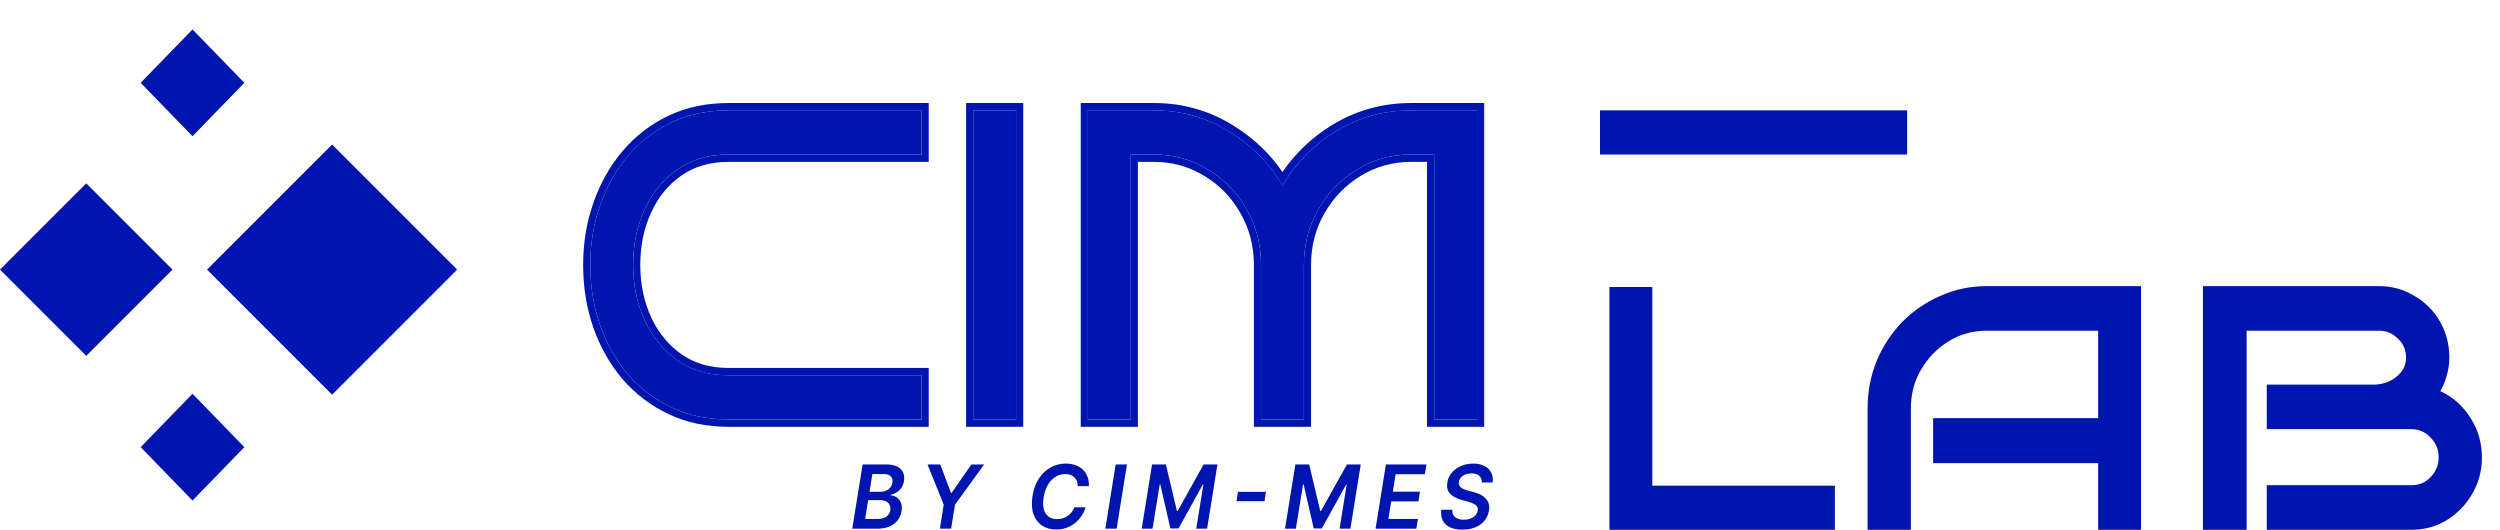
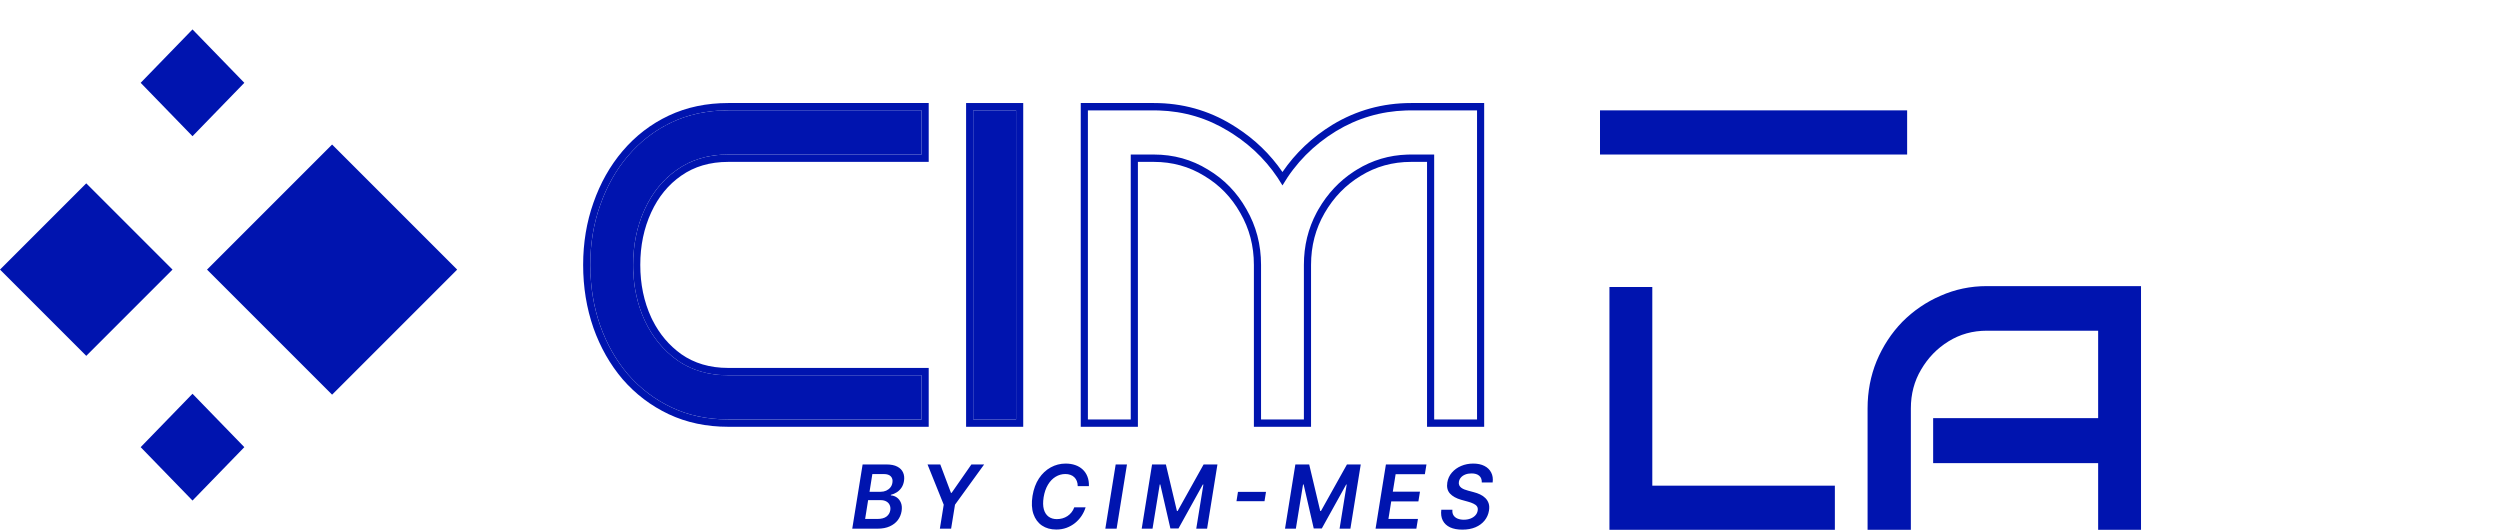
<svg xmlns="http://www.w3.org/2000/svg" width="151" height="32" viewBox="0 0 151 32" fill="none">
-   <path d="M78.755 25.333H76.167V15.999C76.167 14.773 75.873 13.653 75.287 12.639C74.717 11.626 73.941 10.826 72.957 10.239C71.973 9.635 70.886 9.333 69.695 9.333H68.298V25.333H65.709V6.666H69.695C71.335 6.666 72.836 7.084 74.2 7.919C75.58 8.755 76.667 9.848 77.461 11.199C78.255 9.848 79.334 8.755 80.697 7.919C82.077 7.084 83.587 6.666 85.227 6.666H89.213V25.333H86.625V9.333H85.227C84.036 9.333 82.949 9.635 81.965 10.239C80.999 10.826 80.222 11.626 79.635 12.639C79.049 13.653 78.755 14.773 78.755 15.999V25.333Z" fill="#0014AF" />
  <path d="M61.371 25.333H58.782V6.666H61.371V25.333Z" fill="#0014AF" />
  <path d="M55.663 25.333H43.989C42.729 25.333 41.59 25.093 40.572 24.613C39.553 24.133 38.673 23.466 37.931 22.613C37.206 21.759 36.646 20.773 36.249 19.653C35.852 18.515 35.653 17.297 35.653 15.999C35.653 14.719 35.852 13.519 36.249 12.399C36.646 11.262 37.206 10.266 37.931 9.413C38.673 8.542 39.553 7.866 40.572 7.386C41.59 6.906 42.729 6.666 43.989 6.666H55.663V9.333H43.989C42.798 9.333 41.771 9.635 40.908 10.239C40.062 10.826 39.407 11.626 38.941 12.639C38.475 13.653 38.242 14.773 38.242 15.999C38.242 17.226 38.475 18.346 38.941 19.359C39.407 20.355 40.062 21.155 40.908 21.759C41.771 22.364 42.798 22.666 43.989 22.666H55.663V25.333Z" fill="#0014AF" />
  <path d="M78.755 16C78.755 14.85 79.013 13.794 79.529 12.832L79.635 12.641C80.186 11.691 80.902 10.928 81.786 10.353L81.965 10.241C82.887 9.674 83.9 9.373 85.005 9.337L85.227 9.334H86.624V25.334H89.213V6.667H85.227V6.223H89.644V25.778H86.193V9.778H85.227C84.111 9.778 83.1 10.06 82.186 10.622L82.184 10.623C81.281 11.171 80.556 11.917 80.006 12.868C79.46 13.81 79.187 14.851 79.187 16V25.778H75.735V16C75.735 14.851 75.461 13.81 74.916 12.868L74.913 12.863V12.863C74.381 11.917 73.659 11.173 72.741 10.625L72.736 10.622C71.822 10.06 70.811 9.778 69.695 9.778H68.729V25.778H65.277V6.223H69.695V6.667H65.709V25.334H68.297V9.334H69.695C70.886 9.334 71.973 9.636 72.957 10.241C73.94 10.827 74.717 11.627 75.287 12.641C75.873 13.654 76.167 14.774 76.167 16V25.334H78.755V16ZM85.227 6.667L84.921 6.672C83.399 6.721 81.991 7.137 80.697 7.921C79.333 8.756 78.255 9.849 77.461 11.2C76.717 9.934 75.715 8.894 74.455 8.08L74.199 7.921C72.921 7.137 71.522 6.721 70.001 6.672L69.695 6.667V6.223C71.409 6.223 72.986 6.66 74.418 7.537L74.684 7.704C75.802 8.426 76.728 9.322 77.461 10.39C78.248 9.239 79.254 8.288 80.476 7.539L80.478 7.537C81.927 6.661 83.512 6.223 85.227 6.223V6.667Z" fill="#0014AF" />
  <path d="M61.372 6.667H58.783V25.334H61.372V6.667ZM61.803 25.778H58.352V6.223H61.803V25.778Z" fill="#0014AF" />
  <path d="M35.222 16C35.222 14.672 35.428 13.42 35.843 12.248C36.257 11.062 36.844 10.018 37.606 9.121L37.607 9.121C38.389 8.203 39.318 7.489 40.392 6.983C41.473 6.473 42.675 6.223 43.988 6.223V6.667L43.754 6.67C42.587 6.698 41.526 6.937 40.572 7.387L40.382 7.48C39.444 7.953 38.627 8.597 37.931 9.414C37.206 10.267 36.645 11.263 36.248 12.401C35.852 13.521 35.653 14.72 35.653 16L35.656 16.243C35.679 17.45 35.876 18.587 36.248 19.654C36.645 20.774 37.206 21.76 37.931 22.614C38.673 23.467 39.553 24.134 40.572 24.614C41.59 25.094 42.729 25.334 43.988 25.334H55.663V22.667H43.988V22.223H56.094V25.778H43.988C42.675 25.778 41.473 25.527 40.392 25.018C39.32 24.512 38.392 23.809 37.61 22.91L37.606 22.906C36.845 22.01 36.258 20.975 35.843 19.806L35.843 19.804C35.428 18.615 35.222 17.346 35.222 16ZM38.242 16C38.242 14.85 38.446 13.794 38.856 12.832L38.941 12.641C39.377 11.691 39.981 10.928 40.752 10.353L40.908 10.241C41.717 9.674 42.67 9.373 43.767 9.337L43.988 9.334H55.663V6.667H43.988V6.223H56.094V9.778H43.988C42.872 9.778 41.932 10.061 41.151 10.608L41.149 10.609C40.372 11.148 39.766 11.884 39.331 12.831C38.895 13.779 38.673 14.833 38.673 16C38.673 17.166 38.894 18.22 39.33 19.168L39.413 19.339C39.84 20.187 40.419 20.869 41.151 21.393C41.932 21.94 42.872 22.223 43.988 22.223V22.667L43.767 22.664C42.743 22.631 41.845 22.366 41.072 21.87L40.908 21.76C40.063 21.156 39.407 20.356 38.941 19.36C38.504 18.41 38.272 17.367 38.245 16.229L38.242 16Z" fill="#0014AF" />
  <path d="M96.64 9.333H115.191V6.666H96.64V9.333Z" fill="#0014AF" />
-   <path d="M149.907 27.628C149.907 28.446 149.709 29.183 149.312 29.841C148.932 30.499 148.423 31.023 147.785 31.415C147.146 31.806 146.43 32.001 145.636 32.001H136.913V29.308H145.636C146.102 29.308 146.49 29.148 146.801 28.828C147.129 28.49 147.293 28.09 147.293 27.628C147.293 27.148 147.129 26.748 146.801 26.428C146.49 26.09 146.102 25.921 145.636 25.921H136.913V23.228H143.513C144.014 23.192 144.437 23.023 144.782 22.721C145.144 22.419 145.325 22.046 145.325 21.601C145.325 21.139 145.162 20.757 144.834 20.455C144.523 20.135 144.143 19.975 143.695 19.975H135.696V32.001H133.056V17.281H143.695C144.471 17.281 145.179 17.477 145.817 17.868C146.473 18.241 146.991 18.757 147.37 19.415C147.75 20.072 147.94 20.801 147.94 21.601C147.94 21.975 147.888 22.33 147.785 22.668C147.698 23.006 147.569 23.326 147.396 23.628C148.138 23.966 148.742 24.499 149.208 25.228C149.674 25.939 149.907 26.739 149.907 27.628Z" fill="#0014AF" />
  <path d="M129.317 32.001H126.728V27.975H116.762V25.255H126.728V19.975H119.998C119.152 19.975 118.384 20.188 117.694 20.615C117.004 21.041 116.452 21.61 116.037 22.321C115.623 23.015 115.416 23.797 115.416 24.668V32.001H112.802V24.668C112.802 23.655 112.983 22.703 113.345 21.815C113.725 20.908 114.243 20.117 114.899 19.441C115.572 18.766 116.339 18.241 117.202 17.868C118.082 17.477 119.014 17.281 119.998 17.281H129.317V32.001Z" fill="#0014AF" />
  <path d="M110.826 32.001H97.21V17.334H99.799V29.334H110.826V32.001Z" fill="#0014AF" />
  <path d="M5.21 11.074L10.42 16.284L5.21 21.494L0 16.284L5.21 11.074Z" fill="#0014AF" />
  <path d="M20.058 8.73L27.612 16.284L20.058 23.838L12.504 16.284L20.058 8.73Z" fill="#0014AF" />
  <path d="M11.627 1.777L14.758 5.002L11.627 8.227L8.496 5.002L11.627 1.777Z" fill="#0014AF" />
  <path d="M11.627 23.783L14.758 27.008L11.627 30.233L8.496 27.008L11.627 23.783Z" fill="#0014AF" />
  <path d="M88.983 28C89.251 28 89.477 28.048 89.662 28.144C89.848 28.239 89.984 28.374 90.07 28.546C90.157 28.716 90.186 28.914 90.156 29.139H89.5C89.505 28.963 89.453 28.828 89.344 28.734C89.236 28.641 89.081 28.595 88.879 28.595C88.737 28.595 88.611 28.617 88.502 28.661C88.394 28.704 88.306 28.764 88.24 28.841C88.174 28.916 88.133 29.003 88.117 29.101C88.104 29.18 88.111 29.249 88.138 29.309C88.165 29.368 88.206 29.418 88.261 29.46C88.317 29.502 88.381 29.537 88.452 29.564C88.524 29.592 88.598 29.616 88.673 29.635L89.011 29.726C89.146 29.76 89.275 29.805 89.397 29.863C89.52 29.92 89.626 29.994 89.715 30.083C89.805 30.171 89.872 30.278 89.914 30.403C89.956 30.528 89.962 30.675 89.934 30.843C89.897 31.07 89.808 31.27 89.667 31.443C89.527 31.615 89.344 31.75 89.116 31.847C88.889 31.943 88.625 31.99 88.323 31.99C88.032 31.99 87.785 31.944 87.584 31.851C87.383 31.756 87.237 31.619 87.144 31.439C87.052 31.26 87.022 31.042 87.055 30.786H87.726C87.712 30.921 87.734 31.034 87.79 31.123C87.848 31.213 87.93 31.28 88.038 31.324C88.146 31.368 88.271 31.391 88.413 31.391C88.561 31.391 88.696 31.368 88.816 31.322C88.936 31.276 89.034 31.211 89.11 31.129C89.188 31.046 89.235 30.948 89.252 30.837C89.269 30.737 89.255 30.654 89.21 30.587C89.165 30.52 89.094 30.465 88.998 30.421C88.904 30.375 88.791 30.334 88.66 30.299L88.252 30.186C87.957 30.102 87.732 29.977 87.579 29.811C87.427 29.644 87.373 29.421 87.417 29.144C87.454 28.914 87.546 28.714 87.694 28.544C87.843 28.372 88.029 28.238 88.252 28.144C88.475 28.048 88.719 28 88.983 28ZM64.364 28C64.578 28 64.771 28.03 64.945 28.091C65.121 28.151 65.27 28.241 65.395 28.358C65.52 28.474 65.616 28.617 65.681 28.786C65.747 28.954 65.777 29.146 65.77 29.361H65.094C65.094 29.245 65.076 29.142 65.039 29.053C65.002 28.962 64.951 28.885 64.885 28.822C64.819 28.759 64.74 28.711 64.649 28.68C64.559 28.647 64.458 28.631 64.348 28.631C64.137 28.631 63.941 28.686 63.76 28.796C63.578 28.906 63.424 29.065 63.298 29.274C63.172 29.483 63.084 29.736 63.035 30.034C62.99 30.325 62.994 30.568 63.048 30.764C63.103 30.959 63.199 31.106 63.335 31.206C63.471 31.305 63.636 31.355 63.831 31.355C63.95 31.355 64.064 31.339 64.173 31.309C64.282 31.277 64.383 31.232 64.475 31.171C64.568 31.109 64.649 31.034 64.719 30.945C64.79 30.857 64.846 30.756 64.885 30.644H65.57C65.514 30.828 65.431 31.002 65.322 31.165C65.213 31.327 65.082 31.469 64.929 31.593C64.776 31.715 64.604 31.811 64.414 31.881C64.224 31.95 64.019 31.984 63.8 31.984C63.463 31.984 63.174 31.904 62.934 31.742C62.695 31.579 62.523 31.347 62.419 31.044C62.315 30.74 62.297 30.375 62.364 29.951C62.432 29.538 62.562 29.186 62.754 28.895C62.947 28.605 63.184 28.384 63.462 28.231C63.741 28.078 64.042 28 64.364 28ZM53.542 28.053C53.814 28.053 54.034 28.097 54.2 28.186C54.367 28.273 54.483 28.392 54.548 28.544C54.614 28.695 54.631 28.867 54.6 29.059C54.574 29.215 54.522 29.35 54.445 29.462C54.369 29.573 54.276 29.664 54.166 29.734C54.056 29.804 53.937 29.855 53.81 29.885L53.804 29.922C53.936 29.928 54.058 29.97 54.168 30.047C54.278 30.124 54.362 30.233 54.418 30.373C54.474 30.512 54.487 30.679 54.456 30.875C54.423 31.076 54.347 31.257 54.227 31.417C54.106 31.576 53.943 31.702 53.737 31.794C53.533 31.886 53.287 31.932 53 31.932H51.476L52.102 28.053H53.542ZM57.438 29.769H57.478L58.672 28.053H59.442L57.682 30.484L57.447 31.932H56.768L57.001 30.484L56.023 28.053H56.793L57.438 29.769ZM67.444 31.932H66.762L67.387 28.053H68.069L67.444 31.932ZM71.086 30.863H71.13L72.698 28.053H73.533L72.908 31.932H72.254L72.684 29.267H72.65L71.18 31.921H70.692L70.082 29.262H70.048L69.613 31.932H68.959L69.584 28.053H70.419L71.086 30.863ZM79.742 30.863H79.787L81.356 28.053H82.189L81.564 31.932H80.91L81.34 29.267H81.308L79.836 31.921H79.35L78.739 29.262H78.704L78.27 31.932H77.615L78.24 28.053H79.075L79.742 30.863ZM86.062 28.642H84.296L84.126 29.695H85.767L85.671 30.284H84.03L83.861 31.343H85.644L85.548 31.932H83.084L83.709 28.053H86.158L86.062 28.642ZM52.254 31.345H52.987C53.233 31.345 53.42 31.296 53.546 31.199C53.672 31.101 53.748 30.974 53.773 30.82C53.791 30.706 53.78 30.602 53.739 30.51C53.699 30.416 53.632 30.343 53.539 30.29C53.446 30.236 53.329 30.208 53.19 30.208H52.435L52.254 31.345ZM76.376 30.274H74.683L74.773 29.71H76.466L76.376 30.274ZM52.52 29.703H53.195C53.313 29.703 53.422 29.681 53.523 29.637C53.624 29.591 53.709 29.527 53.776 29.445C53.845 29.362 53.886 29.263 53.902 29.149C53.928 28.999 53.898 28.875 53.81 28.778C53.724 28.681 53.58 28.633 53.381 28.633H52.69L52.52 29.703Z" fill="#0014AF" />
</svg>